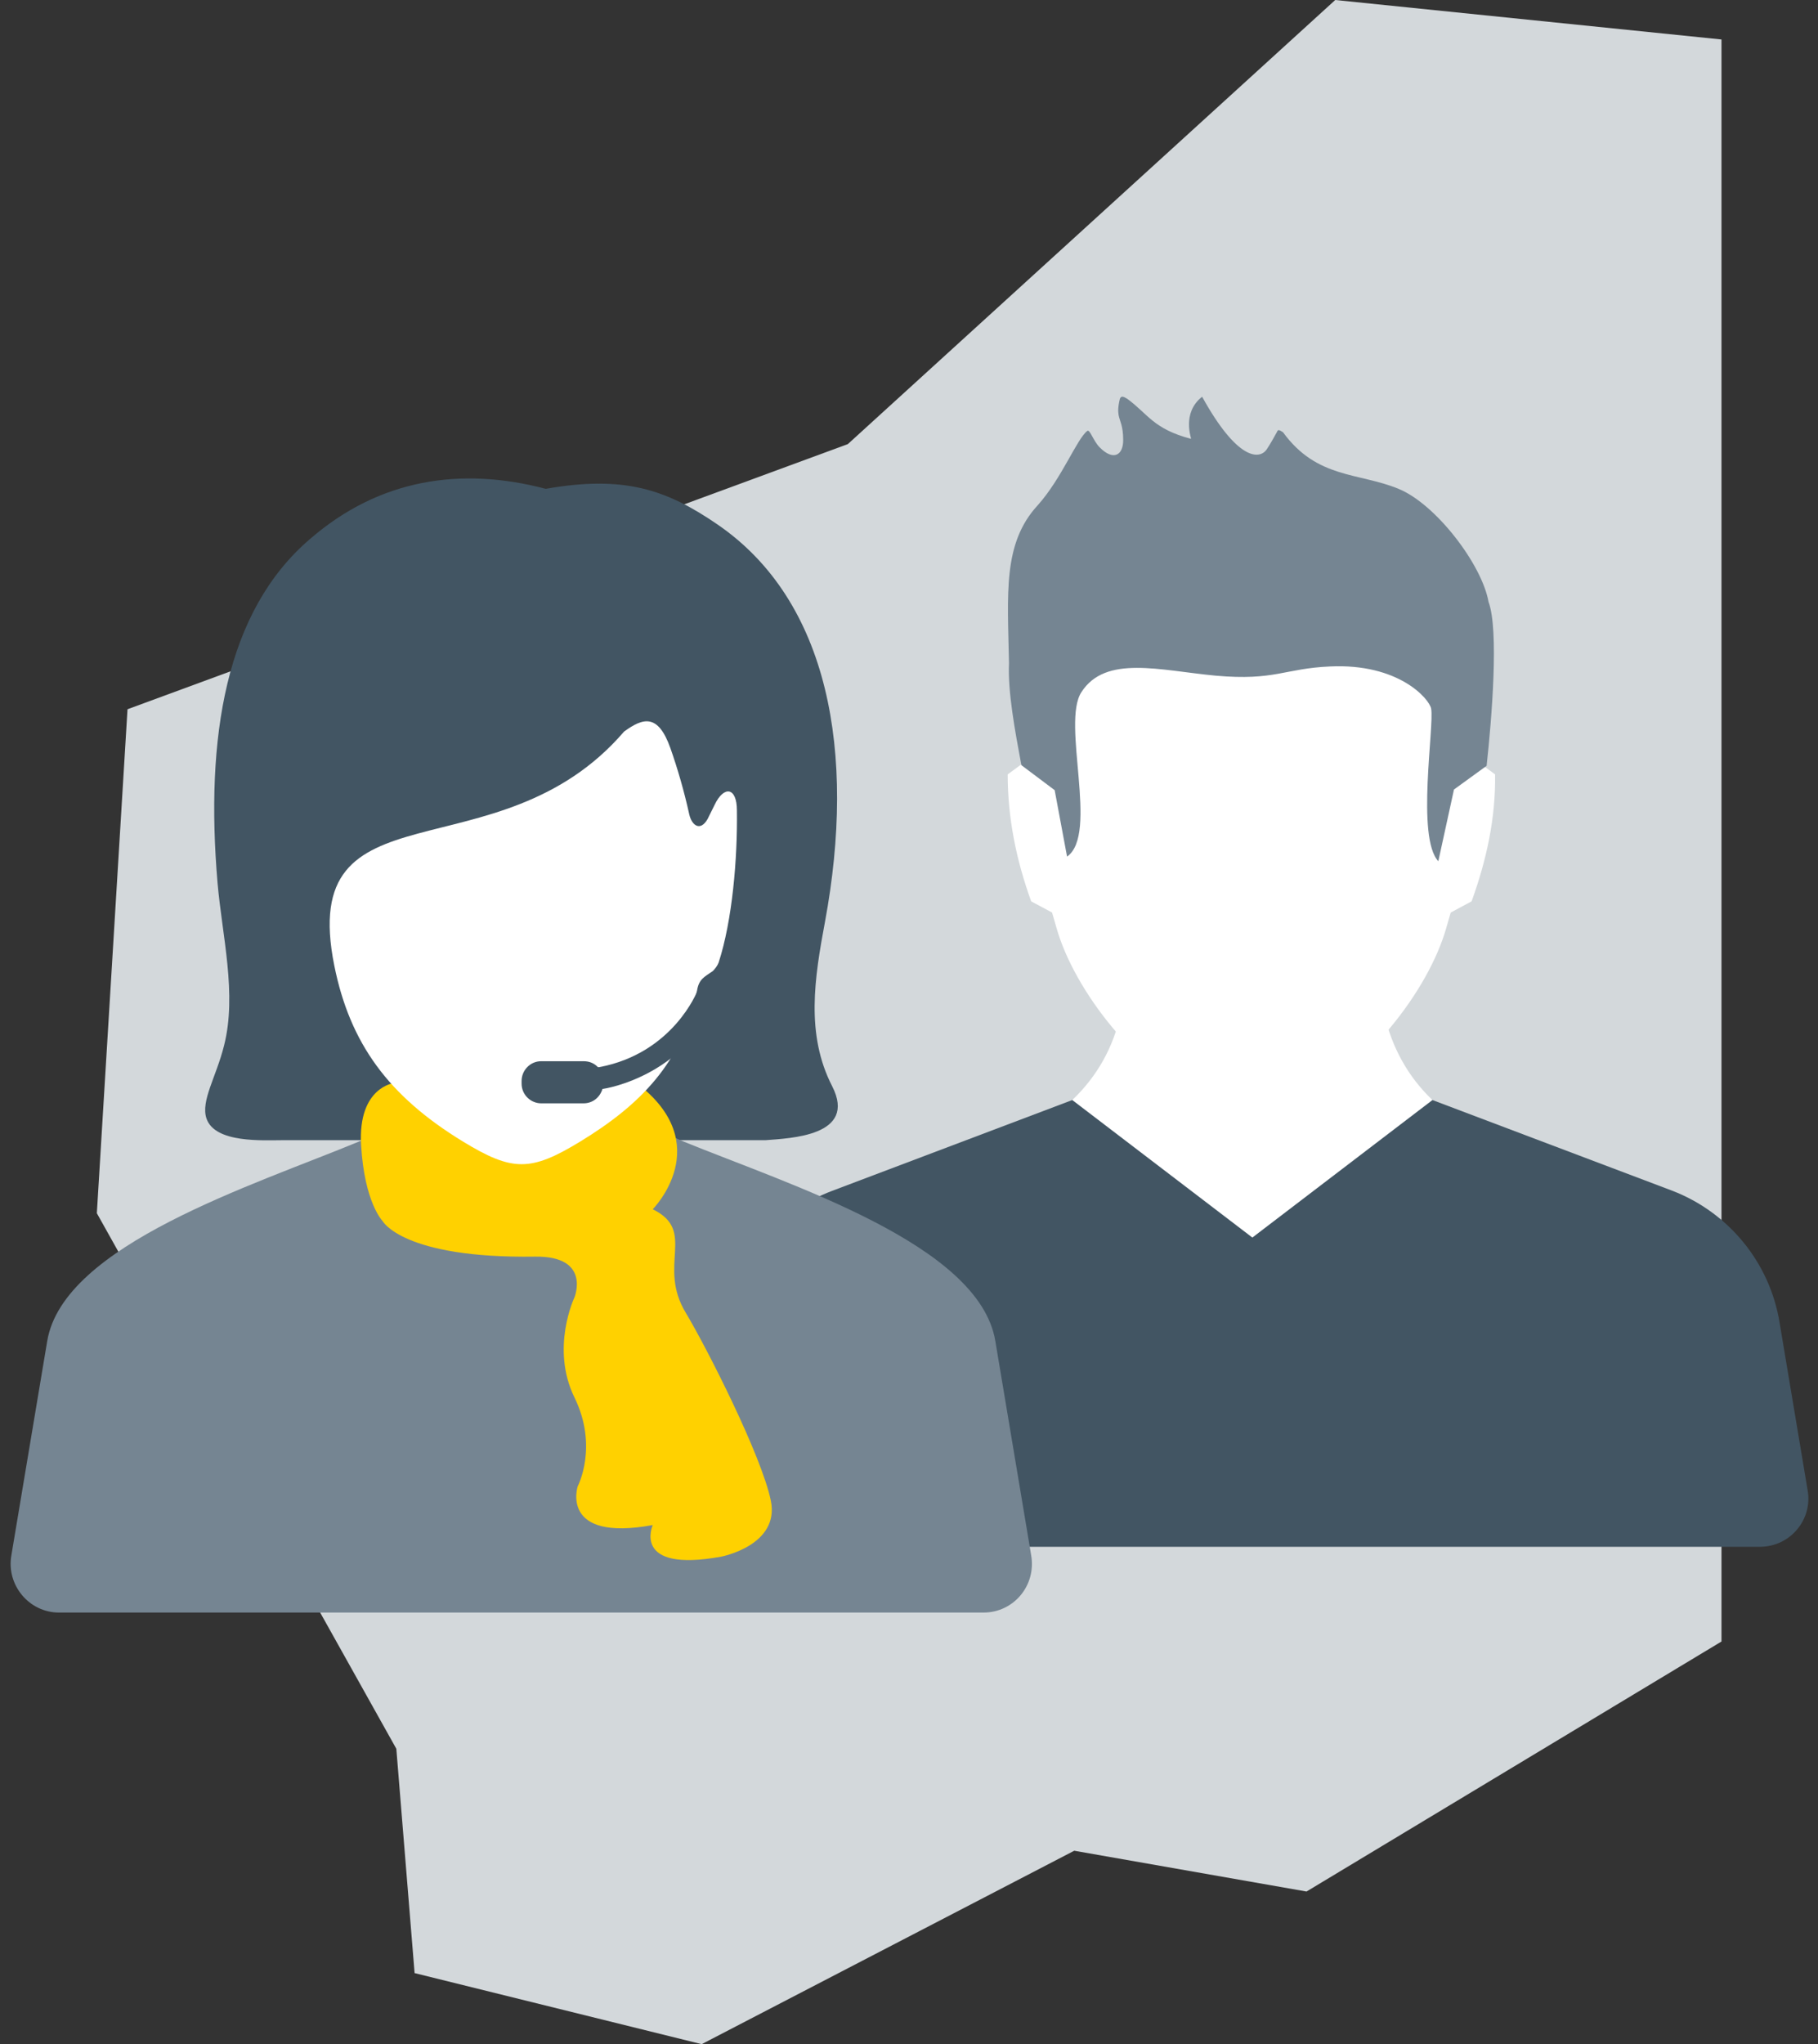
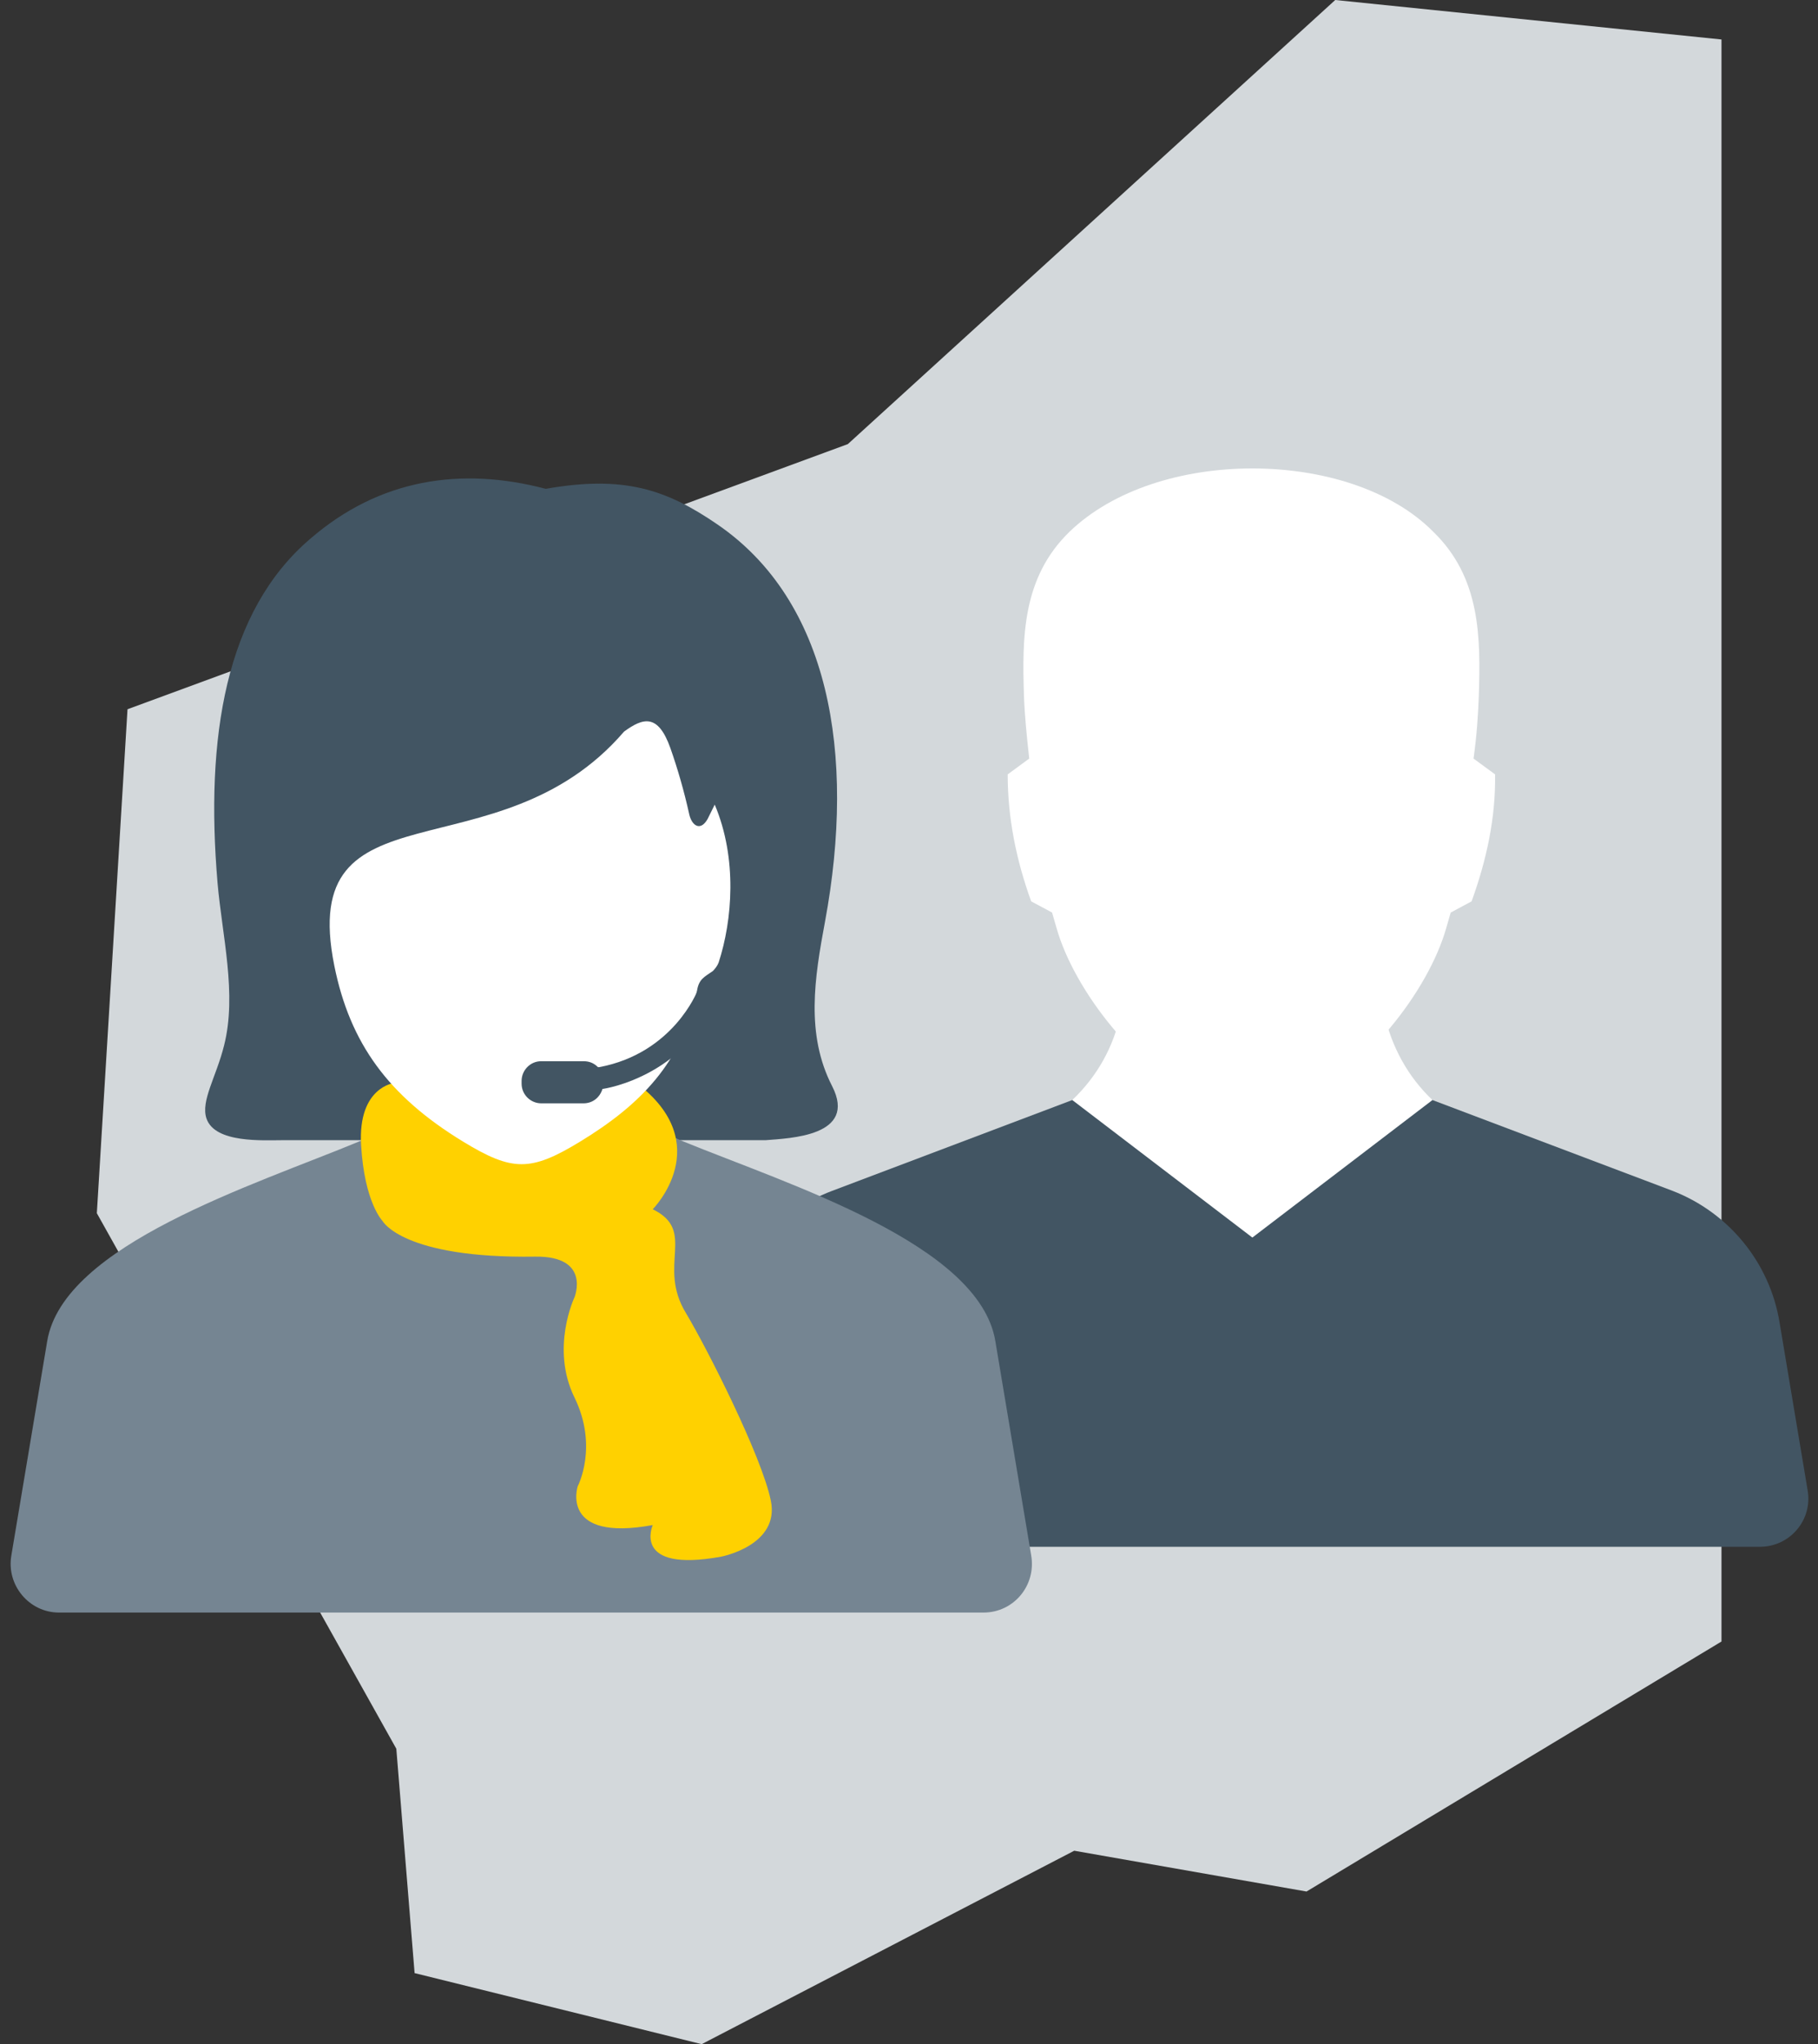
<svg xmlns="http://www.w3.org/2000/svg" width="137" height="154" viewBox="0 0 137 154" fill="none">
  <rect x="0" y="0" width="137" height="154" fill="#333333" stroke="none" />
  <g clip-path="url(#clip0)">
    <path d="M129.727 2.974V123.666L98.456 142.501L80.952 139.428L52.877 154L31.243 148.647L29.866 131.745L7.298 91.399L9.609 53.432L63.891 33.457L100.62 0L129.727 2.974Z" fill="#D3D8DB" />
    <path fill-rule="evenodd" clip-rule="evenodd" d="M80.805 82.874L62.711 89.714C58.482 91.3 55.385 95.117 54.647 99.627L52.533 112.266C52.139 114.497 53.86 116.529 56.122 116.529H132.628C134.89 116.529 136.611 114.497 136.218 112.266L134.103 99.627C133.366 95.117 130.268 91.35 126.04 89.714L107.946 82.874C107.552 82.725 107.11 82.626 106.667 82.626H82.132C81.641 82.626 81.198 82.725 80.805 82.874Z" fill="#425563" />
    <path fill-rule="evenodd" clip-rule="evenodd" d="M80.805 82.874C82.673 81.09 83.902 78.909 84.443 76.381H94.375H104.307C104.897 78.909 106.077 81.09 107.946 82.874L94.375 93.233L80.805 82.874Z" fill="white" />
    <path fill-rule="evenodd" clip-rule="evenodd" d="M94.375 35.291C89.114 35.291 83.902 36.877 80.608 40.049C77.019 43.519 77.019 48.029 77.166 52.49C77.215 53.878 77.363 55.365 77.56 57.149L75.937 58.339C75.937 61.61 76.576 64.782 77.707 67.905L79.281 68.748L79.625 69.937C80.952 74.597 85.722 80.792 90.737 82.874C93.097 83.27 95.506 83.27 97.866 82.874C102.881 80.792 107.651 74.597 108.978 69.937L109.322 68.748L110.896 67.905C112.027 64.782 112.715 61.61 112.666 58.339L111.043 57.149C111.289 55.365 111.387 53.878 111.437 52.49C111.584 48.029 111.584 43.519 107.995 40.049C104.848 36.877 99.636 35.291 94.375 35.291Z" fill="white" />
-     <path fill-rule="evenodd" clip-rule="evenodd" d="M76.969 57.645C76.478 55.018 75.937 52.093 76.035 49.962C75.937 44.758 75.544 40.941 78.199 38.066C80.018 36.034 81.149 33.06 81.936 32.465C82.132 32.317 82.378 33.209 82.87 33.705C83.902 34.745 84.64 34.299 84.64 33.159C84.64 32.069 84.394 31.771 84.296 31.276C84.246 30.978 84.246 30.631 84.394 30.037C84.492 29.789 84.689 29.888 84.935 30.037C86.508 31.177 86.901 32.317 89.753 33.06C89.802 33.06 89.016 31.127 90.589 29.888C93.244 34.696 94.916 34.646 95.457 33.853C95.752 33.407 95.998 32.961 96.244 32.515C96.293 32.366 96.391 32.366 96.686 32.565C99.243 36.084 102.39 35.588 105.389 36.827C108.191 37.967 111.682 42.527 112.174 45.352C112.961 47.434 112.42 54.126 112.027 57.694L109.568 59.479L108.388 64.881C106.716 63.097 108.093 54.72 107.847 53.382C107.7 52.639 105.389 49.962 100.226 50.21C96.784 50.358 96.096 51.3 91.622 50.904C87.393 50.507 83.312 49.318 81.493 52.143C79.969 54.472 82.821 62.849 80.411 64.534L79.477 59.528L76.969 57.645Z" fill="#758592" />
    <path fill-rule="evenodd" clip-rule="evenodd" d="M41.126 36.827C47.026 35.786 50.222 36.877 54.057 39.504C62.465 45.253 64.53 56.703 62.17 69.441C61.383 73.654 60.695 77.917 62.711 81.833C64.628 85.6 59.515 85.748 57.695 85.897H21.36C19.836 85.897 16.197 86.145 15.558 84.261C15.116 82.923 16.296 81.139 16.886 78.76C17.869 74.893 16.738 70.482 16.394 66.517C15.46 55.563 16.984 46.046 23.376 40.594C28.588 36.084 34.734 35.142 41.126 36.827Z" fill="#425563" />
    <path fill-rule="evenodd" clip-rule="evenodd" d="M33.701 80.594C32.177 80.594 30.8 81.535 30.259 83.022C29.768 84.46 29.325 85.055 27.064 85.996C19.049 89.317 4.79 93.778 3.561 101.015L0.857 117.173C0.463 119.404 2.184 121.485 4.446 121.485H74.118C76.379 121.485 78.1 119.453 77.707 117.173L75.003 101.015C73.774 93.729 59.515 89.268 51.5 85.996C49.239 85.055 48.796 84.41 48.304 83.022C47.763 81.585 46.387 80.594 44.862 80.594H33.701Z" fill="#758592" />
    <path d="M29.719 81.585C29.719 81.585 26.965 81.882 27.211 86.244C27.457 90.606 28.834 91.994 28.834 91.994C28.834 91.994 30.358 94.819 40.339 94.67C44.568 94.621 43.289 97.743 43.289 97.743C43.289 97.743 41.47 101.56 43.289 105.277C45.108 108.995 43.535 111.969 43.535 111.969C43.535 111.969 42.158 116.182 49.189 114.893C49.189 114.893 47.567 118.511 54.352 117.272C54.352 117.272 58.777 116.429 58.089 113.059C57.401 109.689 53.27 101.56 51.697 98.933C49.484 95.315 52.533 92.737 49.189 91.102C49.189 91.102 54.057 86.195 47.96 81.585C47.911 81.585 36.701 85.649 29.719 81.585Z" fill="#FFD100" />
-     <path fill-rule="evenodd" clip-rule="evenodd" d="M53.319 61.709C53.467 61.411 53.664 61.015 53.86 60.618C54.549 59.181 55.532 59.28 55.532 61.065C55.581 64.683 55.188 69.342 54.155 72.514C54.057 72.762 53.91 72.96 53.713 73.158C53.074 73.605 52.68 73.753 52.533 74.596C51.451 80.048 48.206 83.27 43.732 85.996C39.995 88.276 38.618 88.276 34.881 85.996C29.276 82.576 26.375 78.611 25.195 72.762C22.343 58.636 37.487 66.219 47.026 55.117C48.452 54.076 49.583 53.729 50.517 56.356C51.058 57.892 51.549 59.578 51.943 61.362C52.139 62.205 52.779 62.651 53.319 61.709Z" fill="white" />
+     <path fill-rule="evenodd" clip-rule="evenodd" d="M53.319 61.709C53.467 61.411 53.664 61.015 53.86 60.618C55.581 64.683 55.188 69.342 54.155 72.514C54.057 72.762 53.91 72.96 53.713 73.158C53.074 73.605 52.68 73.753 52.533 74.596C51.451 80.048 48.206 83.27 43.732 85.996C39.995 88.276 38.618 88.276 34.881 85.996C29.276 82.576 26.375 78.611 25.195 72.762C22.343 58.636 37.487 66.219 47.026 55.117C48.452 54.076 49.583 53.729 50.517 56.356C51.058 57.892 51.549 59.578 51.943 61.362C52.139 62.205 52.779 62.651 53.319 61.709Z" fill="white" />
    <path d="M52.533 74.695C52.533 74.695 50.714 79.354 45.157 80.395C45.108 80.395 45.108 80.395 45.059 80.395C44.764 80.098 44.42 79.949 43.977 79.949H40.782C39.946 79.949 39.306 80.643 39.306 81.436V81.634C39.306 82.477 39.995 83.121 40.782 83.121H43.977C44.666 83.121 45.207 82.675 45.403 82.031H45.453C45.453 82.031 52.238 81.089 54.499 74.051L52.533 74.695Z" fill="#425563" />
  </g>
  <defs>
    <clipPath id="clip0">
      <rect width="136" height="154" fill="white" transform="translate(0.66)" />
    </clipPath>
  </defs>
</svg>